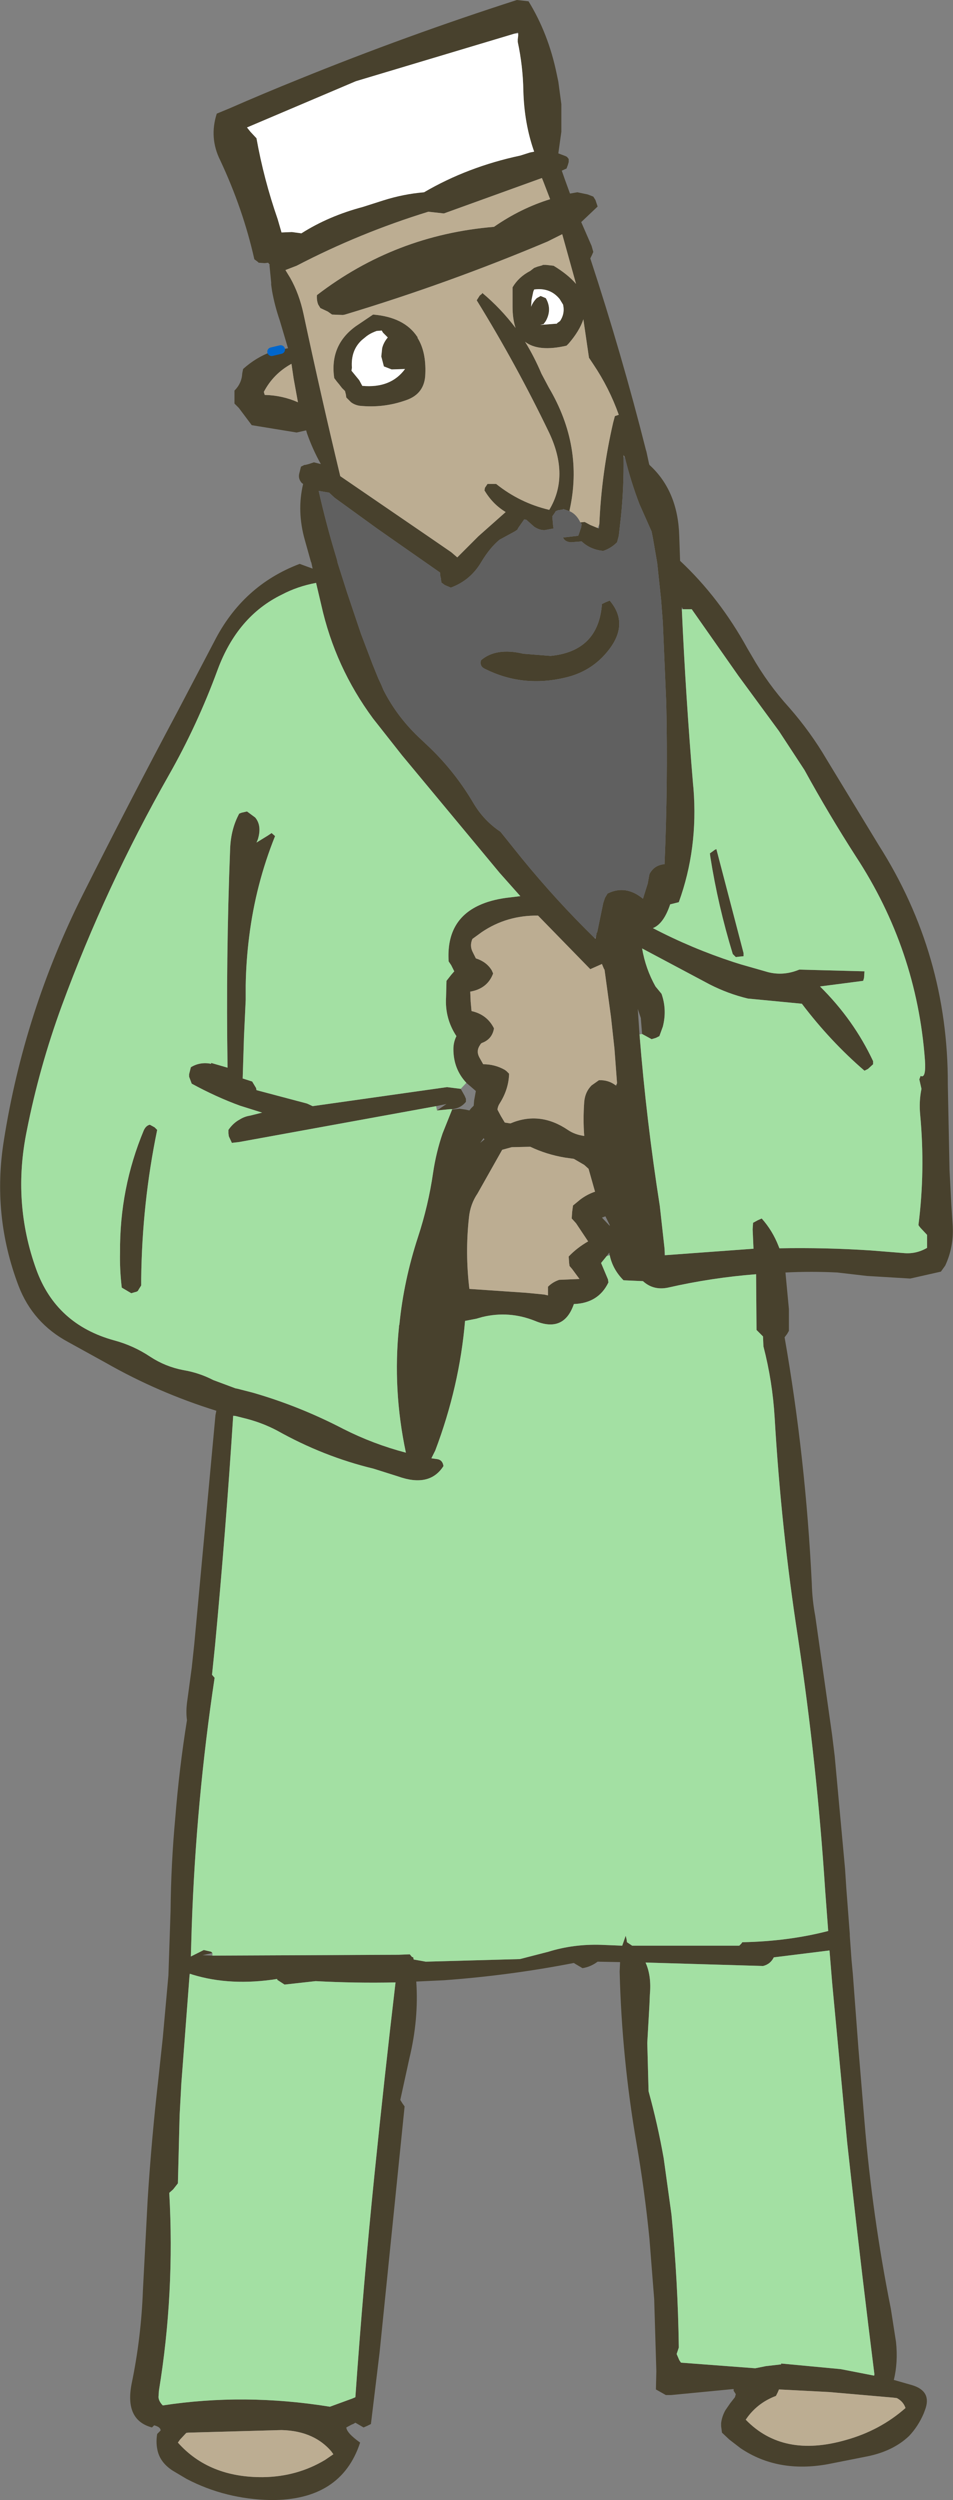
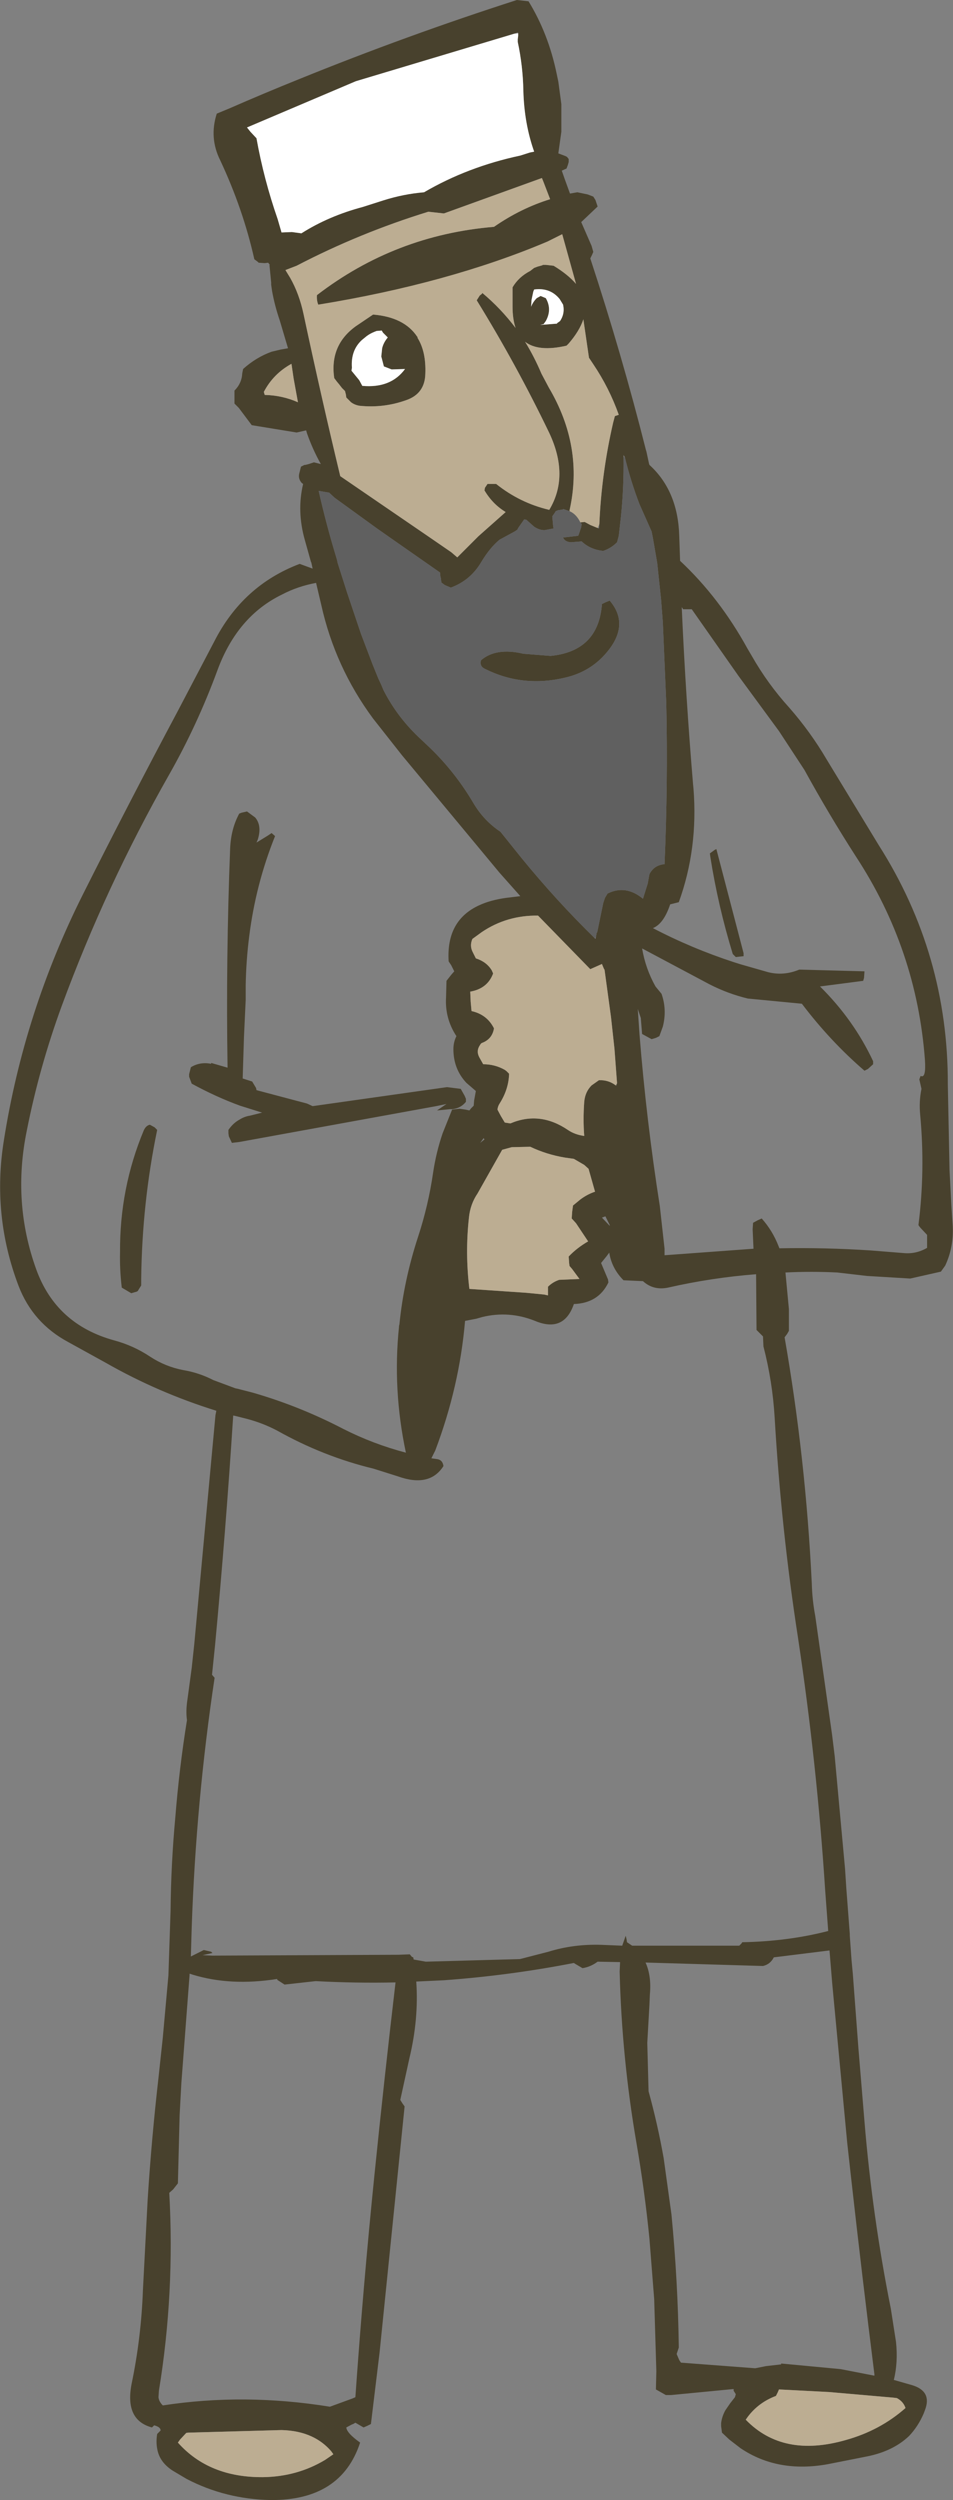
<svg xmlns="http://www.w3.org/2000/svg" height="289.3px" width="110.35px">
  <rect width="100%" height="100%" fill="#808080" stroke="none" />
  <g transform="matrix(1.0, 0.0, 0.0, 1.0, -105.15, -8.1)">
    <path d="M165.15 11.95 L165.1 11.85 164.7 12.0 146.35 17.5 133.75 22.85 134.15 23.35 134.85 24.1 Q135.7 28.85 137.3 33.45 L137.75 35.0 138.95 34.95 140.05 35.1 Q143.2 33.1 147.15 32.05 L149.5 31.3 Q151.85 30.55 154.25 30.35 159.3 27.4 165.4 26.1 L166.5 25.75 167.0 25.65 Q165.85 22.4 165.75 18.6 165.7 15.75 165.1 12.95 L165.1 12.65 165.15 12.25 165.15 11.95 M137.65 48.55 L138.5 48.4 137.55 45.2 Q136.95 43.45 136.65 41.75 L136.55 41.05 136.55 40.8 136.35 38.75 136.4 38.75 136.2 38.5 135.8 38.55 135.1 38.5 135.0 38.4 134.6 38.1 Q133.3 32.3 130.65 26.65 129.35 24.05 130.25 21.25 L131.7 20.65 Q135.7 18.9 139.8 17.25 152.25 12.2 165.0 8.1 L166.35 8.25 Q168.65 12.0 169.6 16.6 L169.8 17.55 170.15 20.15 170.15 23.35 169.8 25.85 170.6 26.15 170.7 26.2 170.8 26.25 171.0 26.5 171.0 26.85 170.9 27.2 170.75 27.6 170.2 27.85 170.55 28.85 171.15 30.5 172.0 30.35 173.2 30.6 173.85 30.85 174.1 31.25 174.35 32.0 172.45 33.8 173.65 36.55 173.85 37.25 173.7 37.6 173.5 38.0 Q177.15 49.1 179.95 60.2 L180.0 60.35 180.3 61.75 180.35 61.9 Q183.65 64.9 183.8 70.1 L183.9 73.0 Q188.45 77.25 191.7 83.15 L192.2 84.0 Q194.05 87.25 196.55 90.0 199.0 92.8 200.85 95.95 L206.9 105.9 Q214.95 118.55 214.9 133.6 L215.1 143.55 215.3 147.4 215.45 149.7 Q215.65 152.3 214.6 154.55 L214.1 155.25 210.55 156.05 205.55 155.75 202.1 155.35 Q199.1 155.2 196.1 155.35 L196.5 159.6 196.5 162.1 196.3 162.45 196.0 162.85 Q198.45 176.85 199.15 191.35 199.2 193.25 199.55 195.1 L201.5 208.85 201.8 211.3 203.0 224.35 203.15 226.65 203.55 231.9 203.55 232.1 203.75 234.9 203.9 236.5 204.05 238.5 204.55 245.15 205.25 253.6 Q206.15 264.5 208.3 275.25 L208.9 279.1 Q209.15 281.45 208.65 283.5 L210.75 284.1 Q213.1 284.8 212.25 287.0 L212.1 287.4 Q211.45 288.9 210.4 290.0 208.55 291.75 205.55 292.35 L201.0 293.25 Q195.2 294.3 190.9 291.4 L189.6 290.4 188.75 289.6 188.65 288.85 188.65 288.5 Q188.75 287.7 189.15 287.0 L189.7 286.2 190.25 285.5 190.35 285.15 190.1 284.75 190.1 284.7 190.1 284.55 182.85 285.25 182.25 285.25 181.1 284.6 181.15 282.5 180.9 274.15 180.35 267.15 Q179.8 261.6 178.85 256.1 177.15 246.25 176.9 236.25 L176.95 235.15 174.35 235.1 Q173.55 235.7 172.6 235.85 L171.75 235.35 171.6 235.25 Q164.15 236.7 156.55 237.25 L153.35 237.4 Q153.65 241.75 152.55 246.3 L151.5 251.1 151.75 251.5 152.0 251.85 149.1 280.35 148.1 288.6 147.7 288.8 147.25 289.0 146.3 288.45 146.05 288.6 145.9 288.65 145.25 289.0 Q145.3 289.65 146.85 290.75 144.65 297.45 136.5 297.4 131.25 297.3 126.75 294.95 L125.15 294.0 Q123.6 293.0 123.35 291.45 123.2 290.65 123.35 289.75 L123.75 289.35 Q123.75 288.95 123.0 288.75 L122.75 289.0 Q119.55 288.15 120.4 283.9 121.5 278.6 121.7 273.1 L122.25 262.6 Q122.7 255.55 123.5 248.55 L124.0 243.9 124.65 236.7 124.9 229.25 Q124.95 223.8 125.45 218.4 125.9 212.75 126.8 207.15 126.65 206.1 126.85 204.8 L127.35 201.1 127.65 198.3 130.1 171.85 130.2 171.35 Q123.45 169.25 117.4 165.8 L113.05 163.4 Q108.95 161.2 107.3 156.9 104.2 148.75 105.6 140.05 107.95 125.15 114.75 111.6 120.1 100.95 125.7 90.45 L129.95 82.35 Q133.25 75.85 139.85 73.35 L141.35 73.9 141.2 73.2 141.15 73.1 140.45 70.6 Q139.5 67.25 140.25 64.1 L140.1 64.0 Q139.65 63.5 139.8 62.9 L140.0 62.1 140.4 61.9 140.45 61.9 140.5 61.9 140.9 61.8 141.35 61.65 141.5 61.6 142.3 61.8 Q141.35 60.1 140.7 58.25 L140.6 57.9 139.5 58.15 134.3 57.3 132.8 55.3 132.3 54.8 132.3 53.8 132.3 53.3 Q133.15 52.45 133.2 51.3 L133.3 50.8 Q134.8 49.45 136.6 48.8 L137.65 48.55 M167.9 28.7 L156.55 32.8 154.75 32.6 Q146.8 35.05 139.5 38.85 L138.2 39.35 138.75 40.25 Q139.8 42.1 140.3 44.45 142.35 54.05 144.55 63.2 L155.0 70.35 157.4 72.0 158.1 72.6 159.5 71.2 160.55 70.15 163.65 67.4 163.7 67.35 Q162.2 66.45 161.25 64.85 L161.3 64.55 161.6 64.1 162.6 64.1 Q165.35 66.3 168.75 67.1 171.1 63.2 168.75 58.2 164.95 50.3 160.35 42.85 L160.7 42.3 160.95 42.1 161.0 42.0 Q163.15 43.8 164.85 46.05 164.5 45.0 164.5 43.6 L164.5 41.35 Q165.2 40.15 166.55 39.45 L167.0 39.1 167.4 38.95 167.95 38.8 168.0 38.75 168.35 38.75 169.25 38.85 Q170.9 39.85 171.85 40.95 L170.25 35.2 168.55 36.05 Q157.05 40.9 145.1 44.5 L144.85 44.55 143.6 44.5 143.1 44.15 142.25 43.75 142.0 43.35 Q141.8 42.85 141.85 42.25 150.9 35.3 162.35 34.35 165.45 32.2 168.85 31.15 L168.1 29.2 167.9 28.7 M168.35 42.6 Q169.1 43.9 168.35 45.25 L168.1 45.6 167.7 45.7 169.65 45.55 169.65 45.5 170.0 45.25 Q170.5 44.5 170.4 43.65 L170.35 43.35 169.95 42.7 Q168.85 41.35 167.0 41.6 L166.9 41.85 166.7 42.8 166.65 43.6 Q166.85 43.05 167.3 42.6 L167.75 42.35 168.35 42.6 M176.8 56.1 Q175.7 53.0 173.85 50.25 L173.35 49.5 172.7 45.05 Q172.25 46.4 171.0 47.85 L170.75 48.1 Q167.5 48.85 165.95 47.65 167.0 49.35 167.85 51.35 L168.7 52.95 Q172.75 59.8 171.1 67.15 L171.1 67.25 170.35 67.0 170.35 67.05 169.75 67.15 169.5 67.25 169.35 67.5 169.1 67.85 169.2 69.0 169.25 69.25 168.2 69.45 Q167.6 69.45 167.0 69.05 L166.1 68.25 165.85 68.2 165.15 69.2 165.05 69.4 164.9 69.5 164.75 69.6 163.0 70.55 Q161.9 71.45 160.9 73.1 159.65 75.25 157.35 76.1 L156.65 75.8 156.25 75.5 156.25 75.4 156.2 75.1 156.2 75.0 156.15 74.85 156.1 74.35 151.3 71.0 148.8 69.25 143.9 65.7 143.25 65.1 142.9 65.05 142.05 64.9 Q142.95 68.9 144.15 72.8 L144.25 73.25 145.35 76.7 146.95 81.45 148.3 85.0 148.95 86.6 149.3 87.35 149.55 87.95 Q151.2 91.2 154.0 93.75 L154.95 94.65 Q157.85 97.45 159.95 101.0 161.15 103.05 163.1 104.35 L165.55 107.4 Q169.55 112.3 174.0 116.65 L174.1 116.75 174.15 116.55 174.25 116.0 174.3 116.0 175.0 112.6 175.2 112.0 175.5 111.5 Q177.6 110.45 179.6 112.1 L180.15 110.35 180.35 109.25 Q180.9 108.2 182.1 108.1 182.5 98.8 182.3 89.5 L181.9 80.1 181.7 77.5 181.35 74.2 181.25 73.25 180.75 70.35 180.6 69.6 179.2 66.45 Q178.2 63.85 177.5 61.0 L177.35 60.75 177.35 61.0 Q177.4 64.5 177.05 67.9 L176.8 70.1 176.6 70.85 Q175.9 71.55 175.0 71.85 173.5 71.7 172.5 70.75 L171.25 70.85 Q170.55 70.8 170.35 70.3 L172.1 70.1 172.2 69.85 172.45 69.1 172.5 68.75 172.35 68.55 172.85 68.5 173.5 68.85 174.35 69.2 174.5 69.25 174.55 68.75 Q174.8 62.85 176.15 57.0 L176.35 56.25 176.8 56.1 M175.25 77.8 L175.75 77.6 Q178.3 80.6 174.95 84.1 173.2 85.9 170.65 86.5 165.7 87.7 161.3 85.5 160.65 85.2 160.85 84.5 162.6 83.0 165.75 83.75 L168.9 84.0 Q174.45 83.45 174.85 78.0 L175.25 77.8 M184.1 78.6 Q184.55 88.7 185.4 98.85 L185.45 99.35 Q186.0 106.3 183.75 112.5 L182.75 112.75 Q182.0 115.0 180.75 115.5 185.25 117.85 190.15 119.45 L190.95 119.7 194.1 120.6 Q195.9 121.05 197.7 120.3 L205.25 120.5 205.2 121.25 205.1 121.6 200.1 122.25 Q204.0 126.1 206.25 130.9 L206.25 131.25 205.65 131.8 205.25 132.0 Q201.3 128.6 198.0 124.25 L191.75 123.65 Q189.45 123.1 187.3 122.0 L179.5 117.85 Q179.9 120.2 181.05 122.25 L181.75 123.1 Q182.4 124.95 181.9 126.9 L181.5 128.0 181.1 128.2 180.6 128.35 179.5 127.75 179.35 125.9 179.0 124.85 179.2 127.8 Q180.0 137.8 181.55 147.65 L182.1 152.6 182.1 153.35 182.15 153.35 192.4 152.6 192.3 150.35 192.35 149.6 192.9 149.3 193.35 149.1 Q194.6 150.5 195.3 152.3 L195.4 152.55 Q200.7 152.45 206.0 152.8 L209.75 153.1 Q211.2 153.25 212.5 152.5 L212.5 151.75 212.5 151.0 211.75 150.2 211.55 149.95 211.5 149.85 Q212.3 143.55 211.7 137.1 211.55 135.55 211.85 134.1 L211.6 133.0 211.75 132.6 Q212.4 132.95 212.25 130.75 211.3 117.95 204.25 107.2 201.1 102.3 198.3 97.2 L195.35 92.7 190.65 86.3 185.25 78.6 184.6 78.6 184.25 78.6 184.1 78.35 184.1 78.6 M187.35 106.85 L187.7 106.6 187.9 106.45 188.1 106.35 191.25 118.4 191.25 118.75 190.75 118.8 190.35 118.85 190.0 118.5 Q188.3 112.95 187.4 107.25 L187.35 106.85 M176.6 133.45 L176.3 129.45 175.9 125.8 175.15 120.3 175.1 120.25 174.95 119.9 174.85 119.65 173.5 120.25 167.45 114.05 Q163.85 114.0 160.95 115.95 L159.85 116.75 Q159.5 117.55 159.9 118.3 L160.25 119.0 Q161.5 119.4 162.1 120.4 L162.25 120.75 Q161.6 122.5 159.6 122.85 L159.65 124.0 159.75 125.1 Q161.55 125.5 162.35 127.1 162.15 128.3 161.05 128.75 160.85 128.8 160.75 129.0 160.25 129.7 160.65 130.45 L161.1 131.25 Q162.45 131.25 163.6 131.9 L163.8 132.05 164.1 132.35 Q164.05 134.15 163.0 135.8 162.8 136.1 162.75 136.5 L163.15 137.25 163.6 138.0 164.25 138.1 Q167.65 136.65 170.9 138.85 171.7 139.4 172.8 139.55 172.65 137.65 172.8 135.6 172.9 134.45 173.65 133.7 L174.5 133.1 Q175.6 133.05 176.45 133.7 L176.5 133.75 176.6 133.45 M159.15 133.4 Q157.65 131.8 157.65 129.5 157.65 128.7 158.0 128.0 156.65 125.95 156.8 123.5 L156.85 121.6 157.4 120.9 157.75 120.5 157.4 119.8 157.1 119.35 Q156.8 114.6 160.65 112.85 161.95 112.25 163.75 112.0 L165.4 111.8 163.0 109.1 160.55 106.15 151.7 95.5 148.35 91.25 Q143.95 85.3 142.35 78.1 L141.75 75.55 Q139.6 75.95 137.8 76.9 132.65 79.4 130.35 85.6 128.0 92.0 124.7 97.8 117.4 110.65 112.3 124.5 109.7 131.6 108.25 138.95 106.55 147.25 109.35 155.0 111.65 161.35 118.35 163.2 120.6 163.8 122.55 165.1 124.3 166.25 126.4 166.65 128.2 166.95 129.85 167.8 L132.4 168.75 132.65 168.8 134.4 169.25 Q139.8 170.8 144.9 173.45 148.35 175.2 152.15 176.2 150.6 168.9 151.35 161.65 L151.35 161.55 151.4 161.35 Q151.9 156.3 153.55 151.25 154.75 147.6 155.3 143.8 155.65 141.45 156.4 139.25 L157.5 136.5 158.35 136.4 159.05 136.5 159.5 136.6 159.7 136.35 160.0 136.05 160.05 135.45 160.25 134.35 159.15 133.4 M157.5 136.45 L157.25 136.45 155.75 136.6 156.85 135.85 155.65 136.1 132.85 140.25 132.0 140.35 131.65 139.6 131.6 139.25 131.6 138.85 Q132.15 138.05 132.9 137.65 133.45 137.3 134.1 137.2 L135.5 136.85 132.95 136.05 Q130.2 135.05 127.35 133.5 L127.05 132.7 127.05 132.4 127.25 131.6 Q128.3 130.95 129.6 131.2 L129.6 131.1 131.5 131.65 Q131.3 119.0 131.8 106.25 131.9 104.0 132.85 102.25 L133.1 102.15 133.75 102.0 134.7 102.7 Q135.5 103.65 135.0 105.25 L134.85 105.6 136.15 104.8 136.6 104.5 137.0 104.85 Q134.75 110.45 134.0 116.5 133.65 119.25 133.6 122.1 L133.6 123.8 133.4 128.1 133.25 132.9 134.35 133.25 134.8 134.0 134.85 134.25 140.7 135.8 141.35 136.1 156.9 133.9 158.5 134.1 158.95 134.9 159.1 135.25 159.1 135.6 Q158.5 136.35 157.5 136.45 M170.55 142.05 Q168.45 141.7 166.55 140.8 L164.4 140.85 163.3 141.15 160.45 146.2 Q159.6 147.45 159.45 149.0 159.0 153.1 159.5 157.25 L166.1 157.7 168.15 157.9 168.6 158.0 168.6 157.75 168.6 157.6 168.6 157.0 Q169.15 156.45 169.9 156.2 L172.25 156.1 171.4 154.95 171.1 154.6 171.05 154.25 171.0 153.5 Q171.95 152.5 173.25 151.75 L171.85 149.65 171.35 149.1 171.4 148.35 171.5 147.6 172.35 146.9 Q173.15 146.3 174.05 146.0 L173.3 143.35 172.8 142.9 171.6 142.2 170.55 142.05 M129.75 234.4 L151.3 234.3 152.6 234.25 152.85 234.55 153.0 234.6 153.05 234.85 154.45 235.1 165.35 234.8 168.65 233.95 Q171.55 233.05 174.75 233.15 L177.2 233.25 177.6 232.1 177.7 232.5 177.75 232.85 178.35 233.25 190.75 233.25 191.0 233.0 191.1 232.85 Q196.4 232.75 201.05 231.55 L200.7 226.85 Q199.75 212.2 197.55 197.6 195.6 185.0 194.85 172.15 194.6 167.95 193.55 163.9 L193.5 162.75 193.1 162.35 192.75 162.0 192.7 155.55 Q187.55 155.95 182.5 157.1 180.8 157.45 179.6 156.35 L177.35 156.25 Q176.1 155.0 175.75 153.35 L175.7 153.05 175.4 153.45 174.75 154.25 175.55 156.15 175.6 156.5 Q174.45 158.9 171.6 159.0 170.45 162.35 167.1 160.95 164.1 159.75 161.0 160.5 L160.3 160.7 159.0 160.95 Q158.35 168.55 155.55 175.95 L155.1 176.85 155.8 176.95 Q156.4 177.05 156.5 177.75 154.9 180.25 151.25 178.95 L148.4 178.05 Q142.6 176.65 137.25 173.65 135.55 172.75 133.6 172.25 L132.4 171.95 132.15 171.9 132.15 171.95 Q131.3 185.2 130.05 198.5 L129.7 201.9 130.0 202.25 Q127.85 216.55 127.35 231.1 L127.25 234.5 128.75 233.75 129.6 233.95 129.75 234.1 128.6 234.35 129.75 234.4 M175.75 149.85 L175.25 148.85 174.85 149.0 175.75 149.95 175.75 149.85 M147.05 47.45 Q145.75 48.65 145.9 50.65 L145.85 51.0 146.75 52.1 147.1 52.75 Q150.4 53.05 152.05 50.8 L150.5 50.85 149.6 50.5 149.3 49.35 149.4 48.4 Q149.55 47.75 150.05 47.15 L149.5 46.6 149.35 46.35 148.75 46.4 148.5 46.5 Q148.0 46.7 147.6 47.0 L147.05 47.45 M148.35 44.5 Q151.95 44.8 153.45 47.05 L153.5 47.1 153.5 47.2 Q154.5 48.8 154.4 51.35 154.35 53.65 152.2 54.4 149.55 55.35 146.75 55.05 146.2 54.95 145.8 54.65 L145.25 54.1 145.2 53.75 145.1 53.35 144.75 53.0 144.4 52.55 144.15 52.25 143.85 51.85 Q143.3 48.05 146.35 45.85 L148.35 44.5 M138.9 50.2 Q136.8 51.35 135.7 53.45 L135.8 53.8 Q137.85 53.85 139.65 54.65 L139.15 51.9 138.9 50.2 M123.05 138.55 L123.35 138.85 Q121.6 147.3 121.5 156.1 L121.5 156.85 121.25 157.25 121.1 157.5 120.9 157.6 120.85 157.6 120.35 157.75 119.25 157.1 Q119.0 155.0 119.05 153.0 119.0 145.6 121.8 138.9 122.05 138.35 122.5 138.25 L123.05 138.55 M161.25 139.95 L161.15 139.8 160.75 140.35 161.25 139.95 M127.15 236.5 L127.1 236.5 127.1 236.65 126.15 249.15 125.95 252.85 125.75 260.75 125.2 261.45 124.75 261.85 Q125.4 273.45 123.55 284.75 L123.5 285.5 Q123.55 286.0 124.0 286.45 133.45 285.0 143.35 286.6 L145.95 285.65 146.3 285.5 Q147.2 272.65 148.5 259.85 149.65 248.55 150.95 237.5 146.35 237.6 141.7 237.35 L138.1 237.75 137.25 237.2 137.25 237.1 Q131.85 237.95 127.45 236.6 L127.15 236.5 M126.95 289.6 L126.75 289.6 126.7 289.65 126.0 290.4 125.75 290.75 Q129.35 294.8 135.6 294.75 139.55 294.7 142.8 292.75 L143.75 292.1 143.5 291.75 Q142.55 290.65 141.25 290.05 139.75 289.35 137.75 289.3 L126.95 289.6 M206.4 282.85 Q205.0 271.7 203.75 260.55 L203.25 256.05 201.55 238.0 201.5 237.45 201.2 233.8 194.75 234.6 Q194.35 235.4 193.5 235.6 L179.9 235.2 Q180.6 236.75 180.4 238.9 L180.35 240.1 180.1 244.5 180.25 250.1 Q181.3 253.9 182.0 257.85 L182.9 264.35 Q183.65 272.1 183.75 279.75 L183.5 280.5 183.8 281.2 184.0 281.5 192.6 282.15 193.85 281.9 195.6 281.7 195.6 281.6 202.5 282.25 206.35 283.0 206.4 283.0 206.4 282.85 M191.5 288.1 Q195.8 292.55 203.1 290.45 207.05 289.35 210.0 286.75 209.75 286.0 209.0 285.6 L208.6 285.55 201.15 284.9 195.35 284.6 195.2 284.95 195.0 285.35 Q193.0 286.1 191.75 287.75 L191.5 288.1" fill="#48412d" fill-rule="evenodd" stroke="none" />
-     <path d="M184.1 78.6 L184.25 78.6 184.6 78.6 185.25 78.6 190.65 86.3 195.35 92.7 198.3 97.2 Q201.1 102.3 204.25 107.2 211.3 117.95 212.25 130.75 212.4 132.95 211.75 132.6 L211.6 133.0 211.85 134.1 Q211.55 135.55 211.7 137.1 212.3 143.55 211.5 149.85 L211.55 149.95 211.75 150.2 212.5 151.0 212.5 151.75 212.5 152.5 Q211.2 153.25 209.75 153.1 L206.0 152.8 Q200.7 152.45 195.4 152.55 L195.3 152.3 Q194.6 150.5 193.35 149.1 L192.9 149.3 192.35 149.6 192.3 150.35 192.4 152.6 182.15 153.35 182.1 152.6 181.55 147.65 Q180.0 137.8 179.2 127.8 L179.5 127.75 180.6 128.35 181.1 128.2 181.5 128.0 181.9 126.9 Q182.4 124.95 181.75 123.1 L181.05 122.25 Q179.9 120.2 179.5 117.85 L187.3 122.0 Q189.45 123.1 191.75 123.65 L198.0 124.25 Q201.3 128.6 205.25 132.0 L205.65 131.8 206.25 131.25 206.25 130.9 Q204.0 126.1 200.1 122.25 L205.1 121.6 205.2 121.25 205.25 120.5 197.7 120.3 Q195.9 121.05 194.1 120.6 L190.95 119.7 190.15 119.45 Q185.25 117.85 180.75 115.5 182.0 115.0 182.75 112.75 L183.75 112.5 Q186.0 106.3 185.45 99.35 L185.4 98.85 Q184.55 88.7 184.1 78.6 M187.35 106.85 L187.4 107.25 Q188.3 112.95 190.0 118.5 L190.35 118.85 190.75 118.8 191.25 118.75 191.25 118.4 188.1 106.35 187.9 106.45 187.7 106.6 187.35 106.85 M157.5 136.5 L156.4 139.25 Q155.65 141.45 155.3 143.8 154.75 147.6 153.55 151.25 151.9 156.3 151.4 161.35 L151.35 161.55 151.35 161.65 Q150.6 168.9 152.15 176.2 148.35 175.2 144.9 173.45 139.8 170.8 134.4 169.25 L132.65 168.8 132.4 168.75 129.85 167.8 Q128.2 166.95 126.4 166.65 124.3 166.25 122.55 165.1 120.6 163.8 118.35 163.2 111.65 161.35 109.35 155.0 106.55 147.25 108.25 138.95 109.7 131.6 112.3 124.5 117.4 110.65 124.7 97.8 128.0 92.0 130.35 85.6 132.65 79.4 137.8 76.9 139.6 75.95 141.75 75.55 L142.35 78.1 Q143.95 85.3 148.35 91.25 L151.7 95.5 160.55 106.15 163.0 109.1 165.4 111.8 163.75 112.0 Q161.95 112.25 160.65 112.85 156.8 114.6 157.1 119.35 L157.4 119.8 157.75 120.5 157.4 120.9 156.85 121.6 156.8 123.5 Q156.65 125.95 158.0 128.0 157.65 128.7 157.65 129.5 157.65 131.8 159.15 133.4 L158.5 134.1 156.9 133.9 141.35 136.1 140.7 135.8 134.85 134.25 134.8 134.0 134.35 133.25 133.25 132.9 133.4 128.1 133.6 123.8 133.6 122.1 Q133.65 119.25 134.0 116.5 134.75 110.45 137.0 104.85 L136.6 104.5 136.15 104.8 134.85 105.6 135.0 105.25 Q135.5 103.65 134.7 102.7 L133.75 102.0 133.1 102.15 132.85 102.25 Q131.9 104.0 131.8 106.25 131.3 119.0 131.5 131.65 L129.6 131.1 129.6 131.2 Q128.3 130.95 127.25 131.6 L127.05 132.4 127.05 132.7 127.35 133.5 Q130.2 135.05 132.95 136.05 L135.5 136.85 134.1 137.2 Q133.45 137.3 132.9 137.65 132.15 138.05 131.6 138.85 L131.6 139.25 131.65 139.6 132.0 140.35 132.85 140.25 155.65 136.1 155.75 136.6 157.25 136.45 157.5 136.45 157.5 136.5 M175.75 153.35 Q176.1 155.0 177.35 156.25 L179.6 156.35 Q180.8 157.45 182.5 157.1 187.55 155.95 192.7 155.55 L192.75 162.0 193.1 162.35 193.5 162.75 193.55 163.9 Q194.6 167.95 194.85 172.15 195.6 185.0 197.55 197.6 199.75 212.2 200.7 226.85 L201.05 231.55 Q196.4 232.75 191.1 232.85 L191.0 233.0 190.75 233.25 178.35 233.25 177.75 232.85 177.7 232.5 177.6 232.1 177.2 233.25 174.75 233.15 Q171.55 233.05 168.65 233.95 L165.35 234.8 154.45 235.1 153.05 234.85 153.0 234.6 152.85 234.55 152.6 234.25 151.3 234.3 129.75 234.4 129.75 234.1 129.6 233.95 128.75 233.75 127.25 234.5 127.35 231.1 Q127.85 216.55 130.0 202.25 L129.7 201.9 130.05 198.5 Q131.3 185.2 132.15 171.95 L132.4 171.95 133.6 172.25 Q135.55 172.75 137.25 173.65 142.6 176.65 148.4 178.05 L151.25 178.95 Q154.9 180.25 156.5 177.75 156.4 177.05 155.8 176.95 L155.1 176.85 155.55 175.95 Q158.35 168.55 159.0 160.95 L160.3 160.7 161.0 160.5 Q164.1 159.75 167.1 160.95 170.45 162.35 171.6 159.0 174.45 158.9 175.6 156.5 L175.55 156.15 174.75 154.25 175.4 153.45 175.75 153.35 M123.05 138.55 L122.5 138.25 Q122.05 138.35 121.8 138.9 119.0 145.6 119.05 153.0 119.0 155.0 119.25 157.1 L120.35 157.75 120.85 157.6 120.9 157.6 121.1 157.5 121.25 157.25 121.5 156.85 121.5 156.1 Q121.6 147.3 123.35 138.85 L123.05 138.55 M127.15 236.5 L127.45 236.6 Q131.85 237.95 137.25 237.1 L137.25 237.2 138.1 237.75 141.7 237.35 Q146.35 237.6 150.95 237.5 149.65 248.55 148.5 259.85 147.2 272.65 146.3 285.5 L145.95 285.65 143.35 286.6 Q133.45 285.0 124.0 286.45 123.55 286.0 123.5 285.5 L123.55 284.75 Q125.4 273.45 124.75 261.85 L125.2 261.45 125.75 260.75 125.95 252.85 126.15 249.15 127.1 236.65 127.15 236.5 M206.35 283.0 L202.5 282.25 195.6 281.6 195.6 281.7 193.85 281.9 192.6 282.15 184.0 281.5 183.8 281.2 183.5 280.5 183.75 279.75 Q183.65 272.1 182.9 264.35 L182.0 257.85 Q181.3 253.9 180.25 250.1 L180.1 244.5 180.35 240.1 180.4 238.9 Q180.6 236.75 179.9 235.2 L193.5 235.6 Q194.35 235.4 194.75 234.6 L201.2 233.8 201.5 237.45 201.55 238.0 203.25 256.05 203.75 260.55 Q205.0 271.7 206.4 282.85 L206.35 283.0" fill="#a3e0a3" fill-rule="evenodd" stroke="none" />
    <path d="M171.1 67.25 Q171.8 67.55 172.25 68.35 L172.35 68.55 172.5 68.75 172.45 69.1 172.2 69.85 172.1 70.1 170.35 70.3 Q170.55 70.8 171.25 70.85 L172.5 70.75 Q173.5 71.7 175.0 71.85 175.9 71.55 176.6 70.85 L176.8 70.1 177.05 67.9 Q177.4 64.5 177.35 61.0 L177.5 61.0 Q178.2 63.85 179.2 66.45 L180.6 69.6 180.75 70.35 181.25 73.25 181.35 74.2 181.7 77.5 181.9 80.1 182.3 89.5 Q182.5 98.8 182.1 108.1 180.9 108.2 180.35 109.25 L180.15 110.35 179.6 112.1 Q177.6 110.45 175.5 111.5 L175.2 112.0 175.0 112.6 174.3 116.0 174.25 116.0 174.15 116.55 174.0 116.65 Q169.55 112.3 165.55 107.4 L163.1 104.35 Q161.15 103.05 159.95 101.0 157.85 97.45 154.95 94.65 L154.0 93.75 Q151.2 91.2 149.55 87.95 L149.3 87.35 148.95 86.6 148.3 85.0 146.95 81.45 145.35 76.7 144.25 73.25 144.15 72.8 Q142.95 68.9 142.05 64.9 L142.9 65.05 143.25 65.1 143.9 65.7 148.8 69.25 151.3 71.0 156.1 74.35 156.15 74.85 156.2 75.0 156.2 75.1 156.25 75.4 156.25 75.5 156.65 75.8 157.35 76.1 Q159.65 75.25 160.9 73.1 161.9 71.45 163.0 70.55 L164.75 69.6 164.9 69.5 165.05 69.4 165.15 69.2 165.85 68.2 166.1 68.25 167.0 69.05 Q167.6 69.45 168.2 69.45 L169.25 69.25 169.2 69.0 169.1 67.85 169.35 67.5 169.5 67.25 169.75 67.15 170.35 67.05 170.35 67.0 171.1 67.25 M175.25 77.8 L174.85 78.0 Q174.45 83.45 168.9 84.0 L165.75 83.75 Q162.6 83.0 160.85 84.5 160.65 85.2 161.3 85.5 165.7 87.7 170.65 86.5 173.2 85.9 174.95 84.1 178.3 80.6 175.75 77.6 L175.25 77.8" fill="#606060" fill-rule="evenodd" stroke="none" />
-     <path d="M167.9 28.7 L168.1 29.2 168.85 31.15 Q165.45 32.2 162.35 34.35 150.9 35.3 141.85 42.25 141.8 42.85 142.0 43.35 L142.25 43.75 143.1 44.15 143.6 44.5 144.85 44.55 145.1 44.5 Q157.05 40.9 168.55 36.05 L170.25 35.2 171.85 40.95 Q170.9 39.85 169.25 38.85 L168.35 38.75 168.0 38.75 167.95 38.8 167.4 38.95 167.0 39.1 166.55 39.45 Q165.2 40.15 164.5 41.35 L164.5 43.6 Q164.5 45.0 164.85 46.05 163.15 43.8 161.0 42.0 L160.95 42.1 160.7 42.3 160.35 42.85 Q164.95 50.3 168.75 58.2 171.1 63.2 168.75 67.1 165.35 66.3 162.6 64.1 L161.6 64.1 161.3 64.55 161.25 64.85 Q162.2 66.45 163.7 67.35 L163.65 67.4 160.55 70.15 159.5 71.2 158.1 72.6 157.4 72.0 155.0 70.35 144.55 63.2 Q142.35 54.05 140.3 44.45 139.8 42.1 138.75 40.25 L138.2 39.35 139.5 38.85 Q146.8 35.05 154.75 32.6 L156.55 32.8 167.9 28.7 M171.1 67.25 L171.1 67.15 Q172.75 59.8 168.7 52.95 L167.85 51.35 Q167.0 49.35 165.95 47.65 167.5 48.85 170.75 48.1 L171.0 47.85 Q172.25 46.4 172.7 45.05 L173.35 49.5 173.85 50.25 Q175.7 53.0 176.8 56.1 L176.35 56.25 176.15 57.0 Q174.8 62.85 174.55 68.75 L174.35 69.2 173.5 68.85 172.85 68.5 172.35 68.55 172.25 68.35 Q171.8 67.55 171.1 67.25 M176.45 133.7 Q175.6 133.05 174.5 133.1 L173.65 133.7 Q172.9 134.45 172.8 135.6 172.65 137.65 172.8 139.55 171.7 139.4 170.9 138.85 167.65 136.65 164.25 138.1 L163.6 138.0 163.15 137.25 162.75 136.5 Q162.8 136.1 163.0 135.8 164.05 134.15 164.1 132.35 L163.8 132.05 163.6 131.9 Q162.45 131.25 161.1 131.25 L160.65 130.45 Q160.25 129.7 160.75 129.0 160.85 128.8 161.05 128.75 162.15 128.3 162.35 127.1 161.55 125.5 159.75 125.1 L159.65 124.0 159.6 122.85 Q161.6 122.5 162.25 120.75 L162.1 120.4 Q161.5 119.4 160.25 119.0 L159.9 118.3 Q159.5 117.55 159.85 116.75 L160.95 115.95 Q163.85 114.0 167.45 114.05 L173.5 120.25 174.85 119.65 174.95 119.9 175.1 120.25 175.15 120.3 175.9 125.8 176.3 129.45 176.6 133.45 176.45 133.7 M170.55 142.05 L171.6 142.2 172.8 142.9 173.3 143.35 174.05 146.0 Q173.15 146.3 172.35 146.9 L171.5 147.6 171.4 148.35 171.35 149.1 171.85 149.65 173.25 151.75 Q171.95 152.5 171.0 153.5 L171.05 154.25 171.1 154.6 171.4 154.95 172.25 156.1 169.9 156.2 Q169.15 156.45 168.6 157.0 L168.6 157.6 168.6 157.75 168.6 158.0 168.15 157.9 166.1 157.7 159.5 157.25 Q159.0 153.1 159.45 149.0 159.6 147.45 160.45 146.2 L163.3 141.15 164.4 140.85 166.55 140.8 Q168.45 141.7 170.55 142.05 M138.9 50.2 L139.15 51.9 139.65 54.65 Q137.85 53.85 135.8 53.8 L135.7 53.45 Q136.8 51.35 138.9 50.2 M148.35 44.5 L146.35 45.85 Q143.3 48.05 143.85 51.85 L144.15 52.25 144.4 52.55 144.75 53.0 145.1 53.35 145.2 53.75 145.25 54.1 145.8 54.65 Q146.2 54.95 146.75 55.05 149.55 55.35 152.2 54.4 154.35 53.65 154.4 51.35 154.5 48.8 153.5 47.2 L153.5 47.1 153.45 47.05 Q151.95 44.8 148.35 44.5 M126.7 289.65 L126.95 289.6 137.75 289.3 Q139.75 289.35 141.25 290.05 142.55 290.65 143.5 291.75 L143.75 292.1 142.8 292.75 Q139.55 294.7 135.6 294.75 129.35 294.8 125.75 290.75 L126.0 290.4 126.7 289.65 M191.5 288.1 L191.75 287.75 Q193.0 286.1 195.0 285.35 L195.2 284.95 195.35 284.6 201.15 284.9 208.6 285.55 209.0 285.6 Q209.75 286.0 210.0 286.75 207.05 289.35 203.1 290.45 195.8 292.55 191.5 288.1" fill="#bcad92" fill-rule="evenodd" stroke="none" />
+     <path d="M167.9 28.7 L168.1 29.2 168.85 31.15 Q165.45 32.2 162.35 34.35 150.9 35.3 141.85 42.25 141.8 42.85 142.0 43.35 Q157.05 40.9 168.55 36.05 L170.25 35.2 171.85 40.95 Q170.9 39.85 169.25 38.85 L168.35 38.75 168.0 38.75 167.95 38.8 167.4 38.95 167.0 39.1 166.55 39.45 Q165.2 40.15 164.5 41.35 L164.5 43.6 Q164.5 45.0 164.85 46.05 163.15 43.8 161.0 42.0 L160.95 42.1 160.7 42.3 160.35 42.85 Q164.95 50.3 168.75 58.2 171.1 63.2 168.75 67.1 165.35 66.3 162.6 64.1 L161.6 64.1 161.3 64.55 161.25 64.85 Q162.2 66.45 163.7 67.35 L163.65 67.4 160.55 70.15 159.5 71.2 158.1 72.6 157.4 72.0 155.0 70.35 144.55 63.2 Q142.35 54.05 140.3 44.45 139.8 42.1 138.75 40.25 L138.2 39.35 139.5 38.85 Q146.8 35.05 154.75 32.6 L156.55 32.8 167.9 28.7 M171.1 67.25 L171.1 67.15 Q172.75 59.8 168.7 52.95 L167.85 51.35 Q167.0 49.35 165.95 47.65 167.5 48.85 170.75 48.1 L171.0 47.85 Q172.25 46.4 172.7 45.05 L173.35 49.5 173.85 50.25 Q175.7 53.0 176.8 56.1 L176.35 56.25 176.15 57.0 Q174.8 62.85 174.55 68.75 L174.35 69.2 173.5 68.85 172.85 68.5 172.35 68.55 172.25 68.35 Q171.8 67.55 171.1 67.25 M176.45 133.7 Q175.6 133.05 174.5 133.1 L173.65 133.7 Q172.9 134.45 172.8 135.6 172.65 137.65 172.8 139.55 171.7 139.4 170.9 138.85 167.65 136.65 164.25 138.1 L163.6 138.0 163.15 137.25 162.75 136.5 Q162.8 136.1 163.0 135.8 164.05 134.15 164.1 132.35 L163.8 132.05 163.6 131.9 Q162.45 131.25 161.1 131.25 L160.65 130.45 Q160.25 129.7 160.75 129.0 160.85 128.8 161.05 128.75 162.15 128.3 162.35 127.1 161.55 125.5 159.75 125.1 L159.65 124.0 159.6 122.85 Q161.6 122.5 162.25 120.75 L162.1 120.4 Q161.5 119.4 160.25 119.0 L159.9 118.3 Q159.5 117.55 159.85 116.75 L160.95 115.95 Q163.85 114.0 167.45 114.05 L173.5 120.25 174.85 119.65 174.95 119.9 175.1 120.25 175.15 120.3 175.9 125.8 176.3 129.45 176.6 133.45 176.45 133.7 M170.55 142.05 L171.6 142.2 172.8 142.9 173.3 143.35 174.05 146.0 Q173.15 146.3 172.35 146.9 L171.5 147.6 171.4 148.35 171.35 149.1 171.85 149.65 173.25 151.75 Q171.95 152.5 171.0 153.5 L171.05 154.25 171.1 154.6 171.4 154.95 172.25 156.1 169.9 156.2 Q169.15 156.45 168.6 157.0 L168.6 157.6 168.6 157.75 168.6 158.0 168.15 157.9 166.1 157.7 159.5 157.25 Q159.0 153.1 159.45 149.0 159.6 147.45 160.45 146.2 L163.3 141.15 164.4 140.85 166.55 140.8 Q168.45 141.7 170.55 142.05 M138.9 50.2 L139.15 51.9 139.65 54.65 Q137.85 53.85 135.8 53.8 L135.7 53.45 Q136.8 51.35 138.9 50.2 M148.35 44.5 L146.35 45.85 Q143.3 48.05 143.85 51.85 L144.15 52.25 144.4 52.55 144.75 53.0 145.1 53.35 145.2 53.75 145.25 54.1 145.8 54.65 Q146.2 54.95 146.75 55.05 149.55 55.35 152.2 54.4 154.35 53.65 154.4 51.35 154.5 48.8 153.5 47.2 L153.5 47.1 153.45 47.05 Q151.95 44.8 148.35 44.5 M126.7 289.65 L126.95 289.6 137.75 289.3 Q139.75 289.35 141.25 290.05 142.55 290.65 143.5 291.75 L143.75 292.1 142.8 292.75 Q139.55 294.7 135.6 294.75 129.35 294.8 125.75 290.75 L126.0 290.4 126.7 289.65 M191.5 288.1 L191.75 287.75 Q193.0 286.1 195.0 285.35 L195.2 284.95 195.35 284.6 201.15 284.9 208.6 285.55 209.0 285.6 Q209.75 286.0 210.0 286.75 207.05 289.35 203.1 290.45 195.8 292.55 191.5 288.1" fill="#bcad92" fill-rule="evenodd" stroke="none" />
    <path d="M164.7 12.0 L165.15 11.95 165.15 12.25 165.1 12.65 165.1 12.95 Q165.7 15.75 165.75 18.6 165.85 22.4 167.0 25.65 L166.5 25.75 165.4 26.1 Q159.3 27.4 154.25 30.35 151.85 30.55 149.5 31.3 L147.15 32.05 Q143.2 33.1 140.05 35.1 L138.95 34.95 137.75 35.0 137.3 33.45 Q135.7 28.85 134.85 24.1 L134.15 23.35 133.75 22.85 146.35 17.5 164.7 12.0 M168.35 42.6 L167.75 42.35 167.3 42.6 Q166.85 43.05 166.65 43.6 L166.7 42.8 166.9 41.85 167.0 41.6 Q168.85 41.35 169.95 42.7 L170.35 43.35 170.4 43.65 Q170.5 44.5 170.0 45.25 L169.65 45.5 169.65 45.55 167.7 45.7 168.1 45.6 168.35 45.25 Q169.1 43.9 168.35 42.6 M147.05 47.45 L147.6 47.0 Q148.0 46.7 148.5 46.5 L148.75 46.4 149.35 46.35 149.5 46.6 150.05 47.15 Q149.55 47.75 149.4 48.4 L149.3 49.35 149.6 50.5 150.5 50.85 152.05 50.8 Q150.4 53.05 147.1 52.75 L146.75 52.1 145.85 51.0 145.9 50.65 Q145.75 48.65 147.05 47.45" fill="#ffffff" fill-rule="evenodd" stroke="none" />
-     <path d="M136.6 48.8 L137.65 48.55" fill="none" stroke="#0066cc" stroke-linecap="round" stroke-linejoin="round" stroke-width="1.0" />
  </g>
</svg>